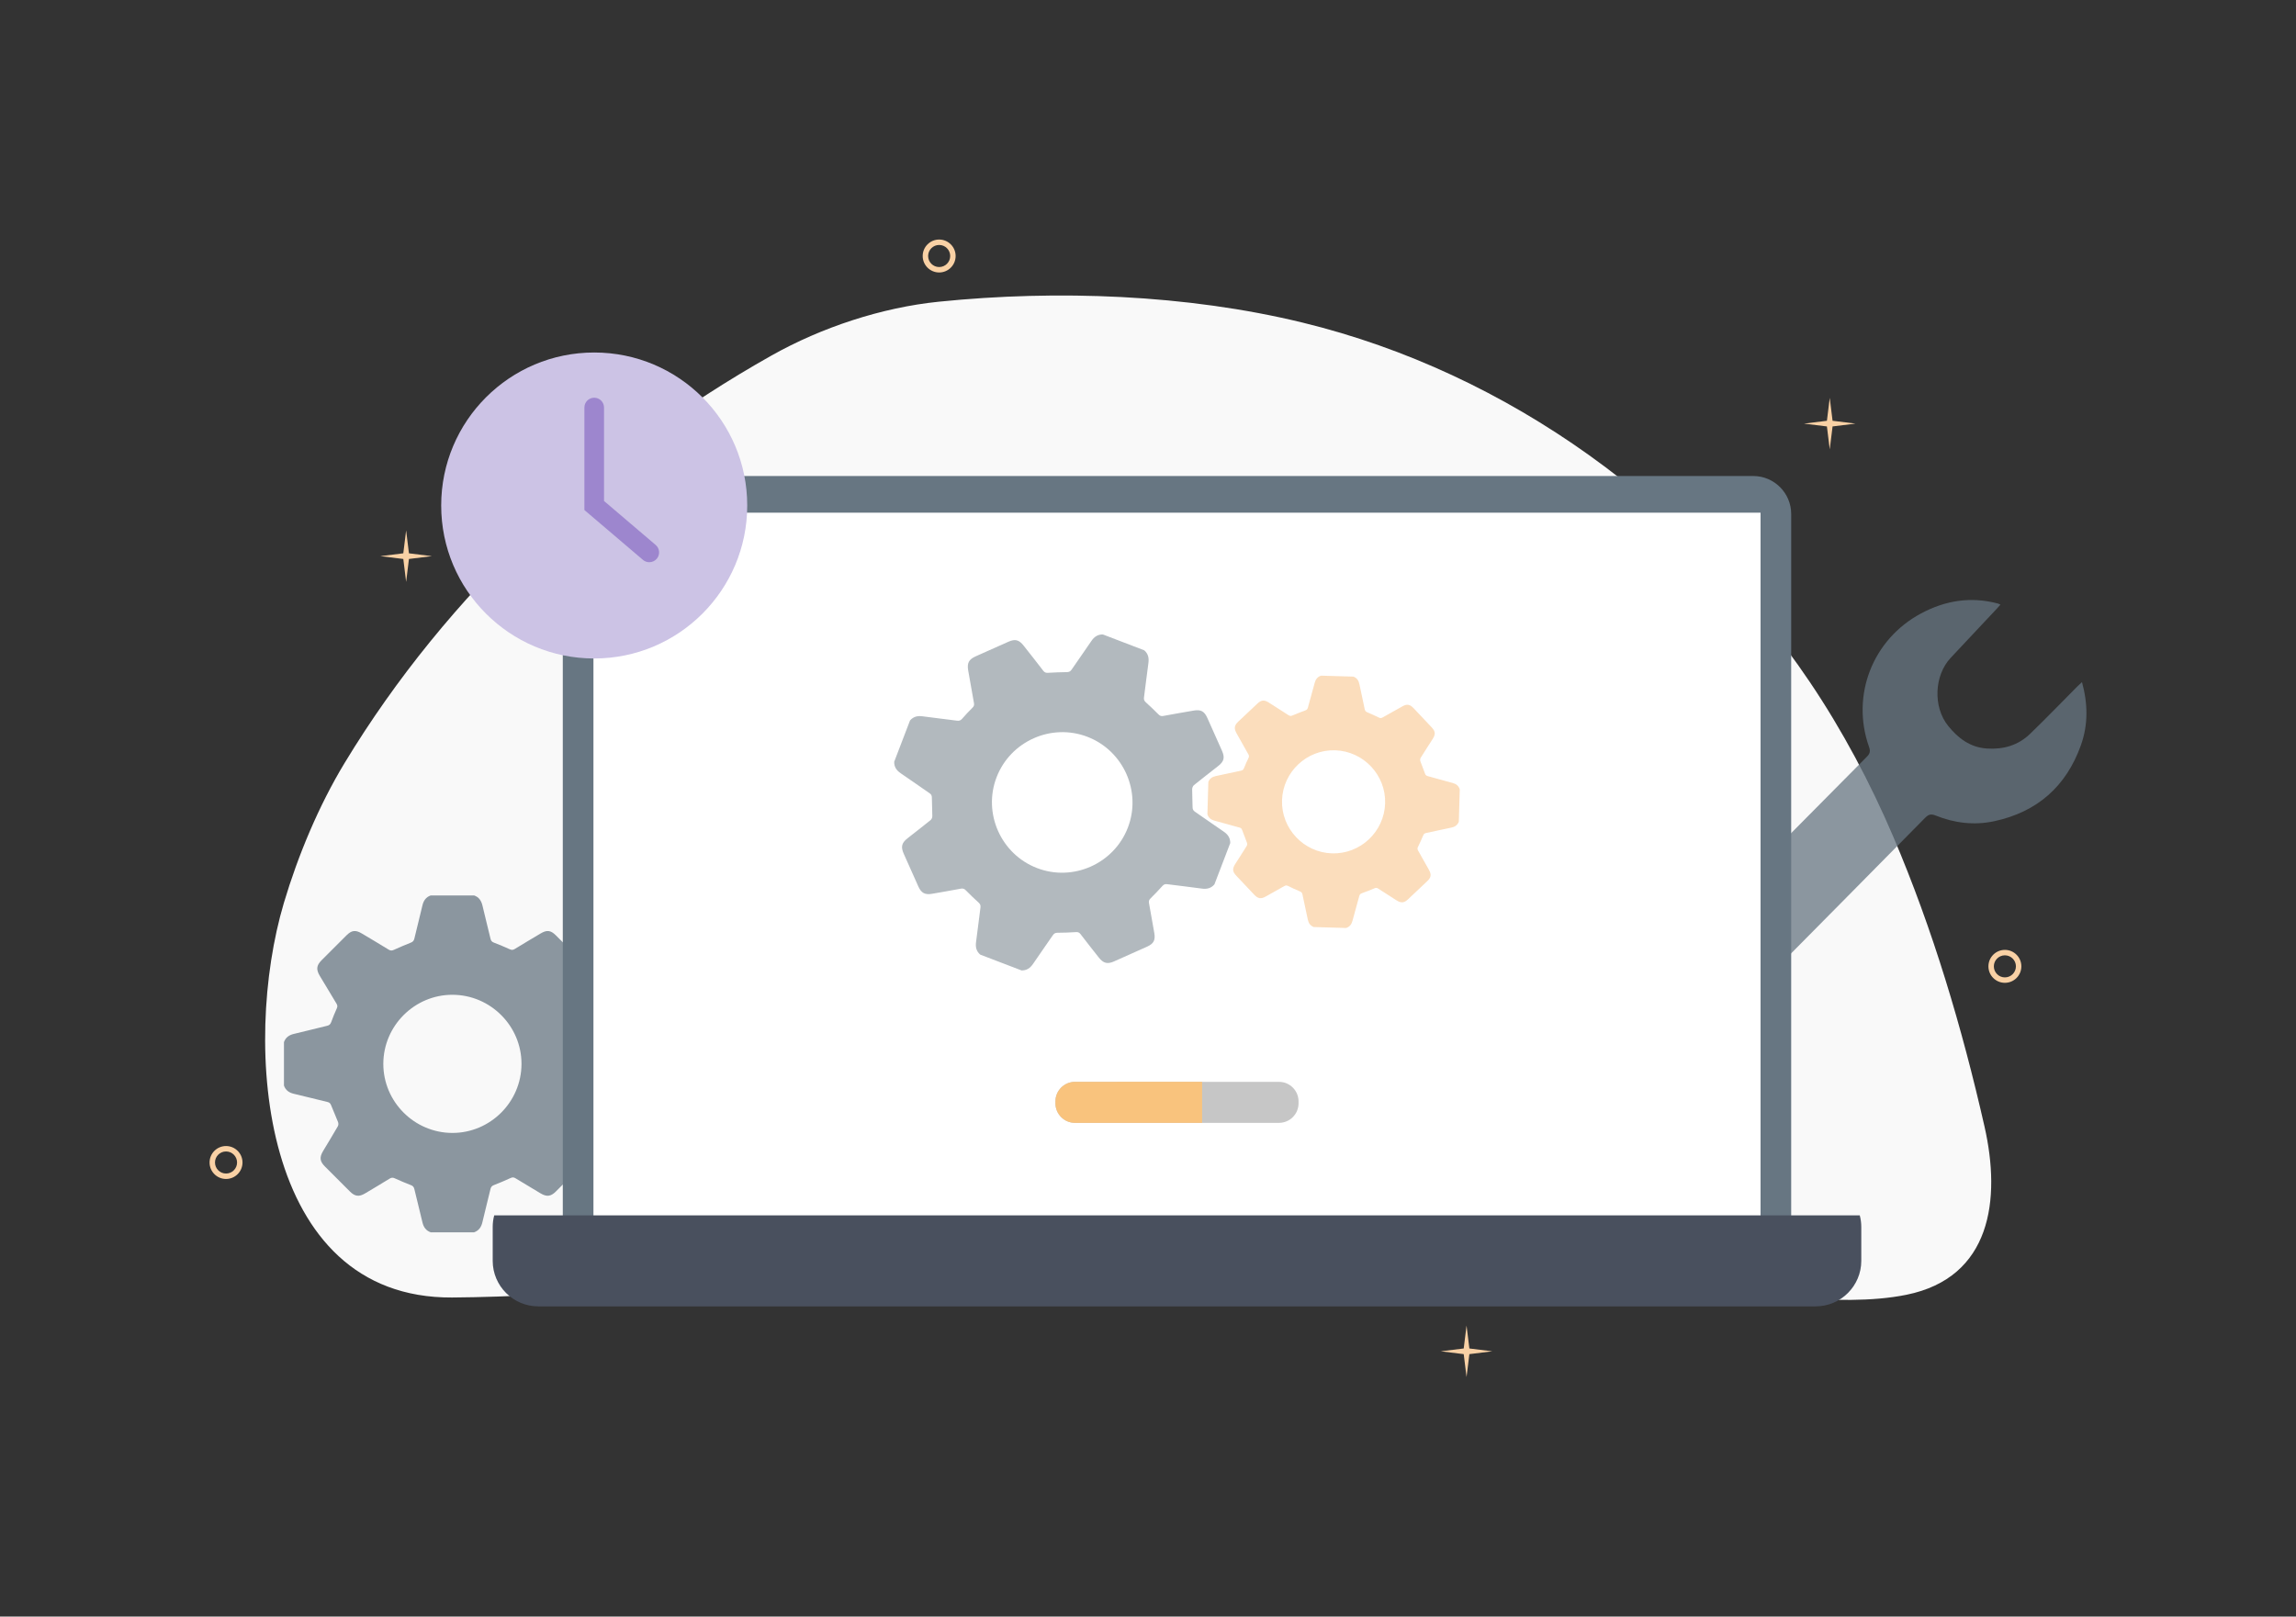
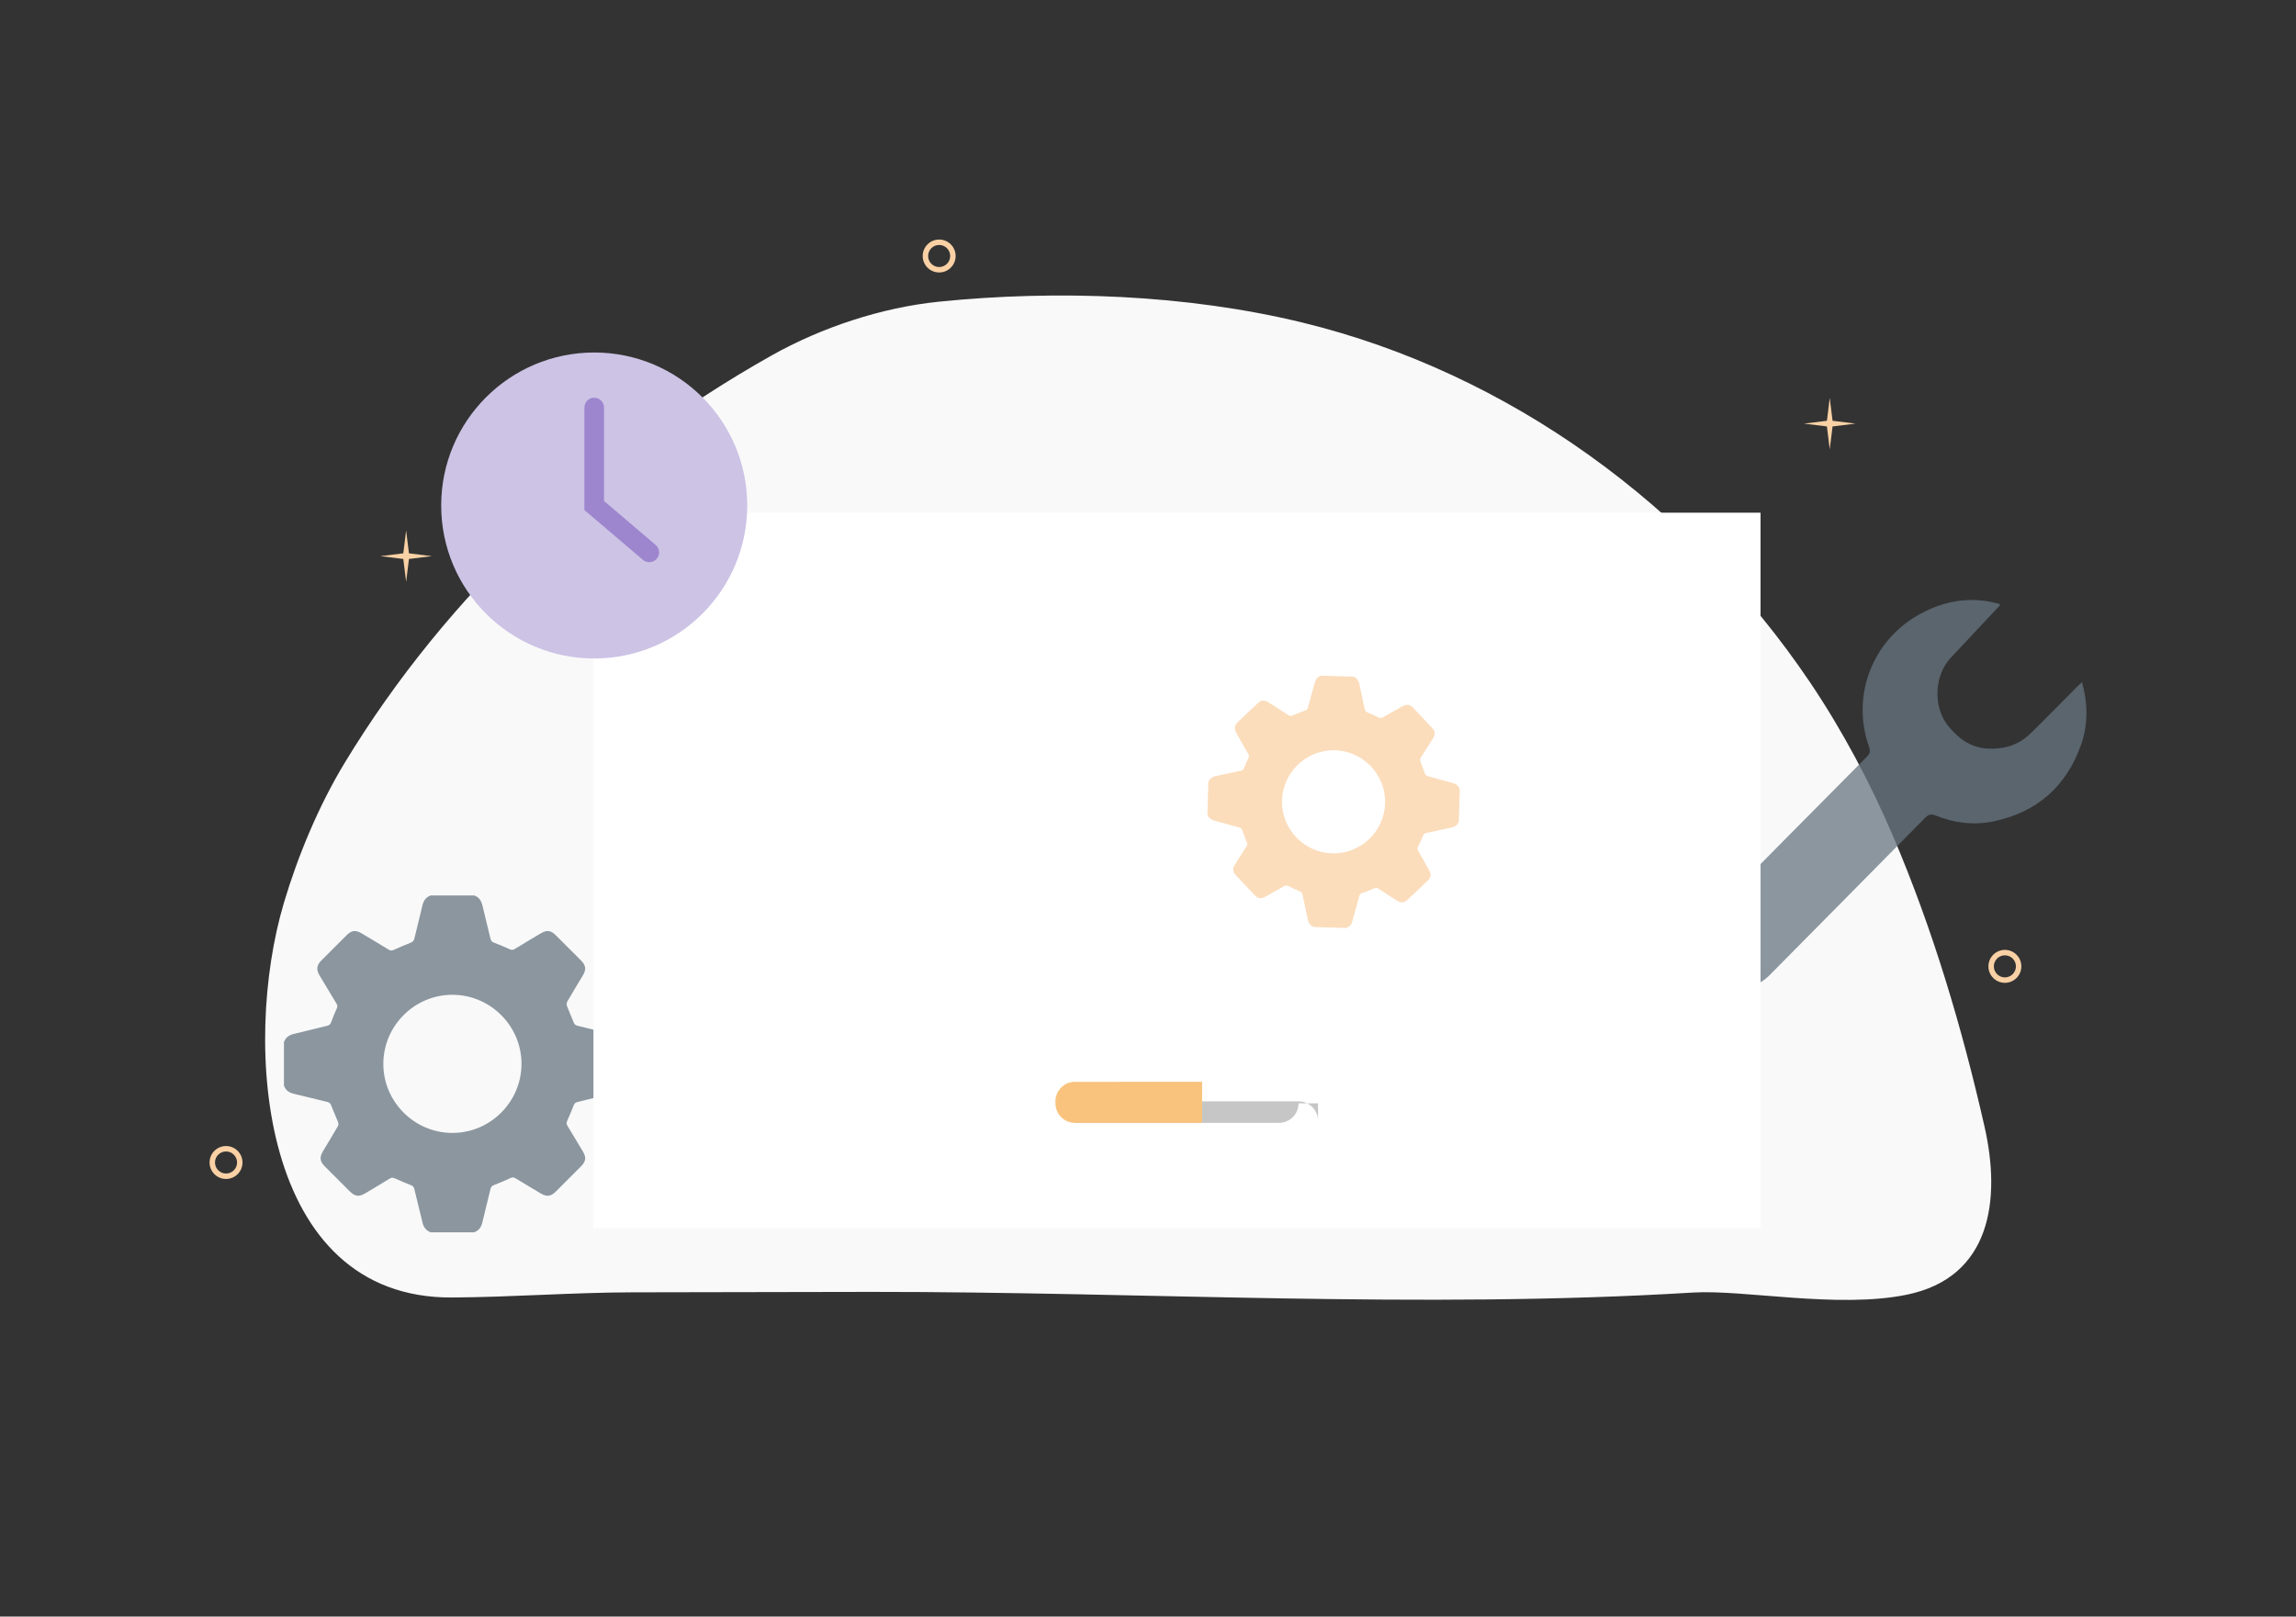
<svg xmlns="http://www.w3.org/2000/svg" version="1.1" id="Layer_1" x="0px" y="0px" width="568px" height="400px" viewBox="0 0 568 400" enable-background="new 0 0 568 400" xml:space="preserve">
  <rect x="0" y="0" width="568" height="400" fill="#333333" stroke="none" />
  <g>
    <path fill="#F9F9F9" d="M471.639,320.367c-17.063,3.468-40.237-1.315-52.814-0.547c-67.444,4.115-135.955-0.214-203.521-0.164   c-19.601,0.014-39.204,0.059-58.806,0.108c-14.897,0.034-29.766,1.194-44.66,1.28c-47.627,0.272-52.013-62.623-41.618-97.609   c3.495-11.763,8.65-24.102,15.012-34.616c25.413-42.005,62.941-76.834,105.642-100.858C203.243,81,218.091,76.09,232.264,74.649   c29.275-2.975,61.316-1.805,89.946,5.164c51.139,12.451,96.203,45.455,125.531,88.965c8.027,11.912,14.959,24.96,20.598,38.173   c9.841,23.062,17.048,47.335,22.597,71.768C495.054,296.846,492.587,316.109,471.639,320.367z" />
    <polygon fill="#F9D1A5" points="453.354,104.115 459.027,104.815 453.354,105.515 452.653,111.188 451.955,105.515 446.28,104.815    451.955,104.115 452.653,98.44  " />
-     <polygon fill="#F9D1A5" points="363.503,333.657 369.178,334.358 363.503,335.057 362.804,340.73 362.104,335.057 356.431,334.358    362.104,333.657 362.804,327.983  " />
    <polygon fill="#F9D1A5" points="101.169,136.908 106.844,137.608 101.169,138.307 100.471,143.981 99.771,138.307 94.097,137.608    99.77,136.908 100.471,131.233  " />
    <path fill="#F9D1A5" d="M495.982,243.183c-2.246,0-4.073-1.827-4.073-4.074s1.827-4.077,4.073-4.077   c2.248,0,4.075,1.83,4.075,4.077S498.23,243.183,495.982,243.183z M495.982,236.378c-1.505,0-2.73,1.223-2.73,2.73   c0,1.506,1.226,2.732,2.73,2.732c1.507,0,2.731-1.227,2.731-2.732C498.714,237.601,497.489,236.378,495.982,236.378z" />
    <path fill="#F9D1A5" d="M232.337,67.42c-2.247,0-4.075-1.827-4.075-4.076c0-2.247,1.828-4.074,4.075-4.074s4.074,1.827,4.074,4.074   C236.411,65.593,234.584,67.42,232.337,67.42z M232.337,60.613c-1.506,0-2.731,1.225-2.731,2.73c0,1.508,1.226,2.732,2.731,2.732   c1.505,0,2.731-1.225,2.731-2.732C235.068,61.838,233.842,60.613,232.337,60.613z" />
    <path fill="#F9D1A5" d="M55.916,291.716c-2.246,0-4.073-1.829-4.073-4.076s1.827-4.074,4.073-4.074   c2.247,0,4.076,1.827,4.076,4.074S58.163,291.716,55.916,291.716z M55.916,284.909c-1.505,0-2.73,1.225-2.73,2.73   c0,1.508,1.226,2.732,2.73,2.732c1.507,0,2.731-1.225,2.731-2.732C58.647,286.134,57.423,284.909,55.916,284.909z" />
    <path opacity="0.75" fill-rule="evenodd" clip-rule="evenodd" fill="#677682" d="M494.886,149.608   c-0.433,0.478-0.751,0.845-1.083,1.196c-3.739,3.988-7.477,7.975-11.222,11.962c-4.091,4.356-4.422,12.155-0.623,16.854   c2.463,3.045,5.408,5.302,9.554,5.587c4.108,0.278,7.755-0.78,10.712-3.637c3.963-3.826,7.786-7.798,11.673-11.707   c0.334-0.336,0.69-0.651,1.159-1.092c1.48,5.375,1.54,10.56-0.265,15.618c-3.646,10.212-10.841,16.537-21.458,18.81   c-4.944,1.061-9.824,0.467-14.494-1.416c-1.188-0.478-1.792-0.235-2.615,0.599c-12.801,12.991-25.63,25.952-38.461,38.913   c-5.883,5.945-15.549,3.555-17.933-4.449c-0.916-3.077-0.296-5.937,1.567-8.514c0.575-0.793,1.265-1.512,1.957-2.21   c12.818-12.974,25.637-25.945,38.49-38.885c0.774-0.779,0.899-1.396,0.532-2.426c-4.532-12.771,0.899-26.631,12.869-33.03   c6.058-3.241,12.386-4.232,19.077-2.43C494.443,149.386,494.554,149.457,494.886,149.608z" />
    <path opacity="0.75" fill-rule="evenodd" clip-rule="evenodd" fill="#677682" d="M106.549,221.561c3.582,0,7.162,0,10.745,0   c1.226,0.422,1.793,1.344,2.077,2.564c0.628,2.717,1.329,5.417,1.972,8.131c0.117,0.498,0.326,0.778,0.819,0.967   c1.339,0.513,2.659,1.076,3.967,1.664c0.444,0.196,0.773,0.194,1.196-0.066c2.125-1.303,4.271-2.572,6.412-3.849   c1.55-0.926,2.502-0.81,3.772,0.457c2.056,2.048,4.106,4.101,6.157,6.155c1.307,1.31,1.428,2.26,0.485,3.839   c-1.28,2.137-2.583,4.263-3.828,6.42c-0.166,0.289-0.178,0.776-0.056,1.095c0.516,1.366,1.138,2.691,1.662,4.054   c0.19,0.493,0.469,0.702,0.967,0.821c2.74,0.651,5.463,1.366,8.207,2.001c1.201,0.279,2.071,0.867,2.492,2.047   c0,3.583,0,7.164,0,10.744c-0.421,1.183-1.291,1.772-2.492,2.049c-2.743,0.635-5.467,1.35-8.207,2.003   c-0.498,0.117-0.778,0.326-0.967,0.822c-0.5,1.313-1.047,2.609-1.629,3.888c-0.204,0.451-0.177,0.774,0.078,1.19   c1.288,2.102,2.549,4.22,3.813,6.338c0.889,1.495,0.767,2.465-0.471,3.708c-2.063,2.079-4.135,4.15-6.21,6.217   c-1.244,1.244-2.265,1.36-3.789,0.451c-2.069-1.235-4.143-2.469-6.198-3.732c-0.415-0.256-0.733-0.274-1.184-0.069   c-1.375,0.631-2.771,1.223-4.182,1.773c-0.489,0.192-0.701,0.467-0.821,0.969c-0.648,2.739-1.363,5.464-1.997,8.207   c-0.278,1.202-0.867,2.068-2.047,2.492c-3.583,0-7.163,0-10.745,0c-1.181-0.424-1.771-1.288-2.048-2.49   c-0.633-2.743-1.352-5.462-1.993-8.202c-0.128-0.552-0.39-0.806-0.896-1c-1.336-0.515-2.659-1.069-3.96-1.667   c-0.476-0.22-0.819-0.191-1.26,0.079c-2.005,1.237-4.031,2.44-6.054,3.646c-1.521,0.905-2.529,0.78-3.781-0.471   c-2.056-2.047-4.105-4.098-6.153-6.152c-1.293-1.294-1.416-2.273-0.48-3.841c1.223-2.044,2.467-4.078,3.657-6.142   c0.153-0.264,0.171-0.717,0.057-1.008c-0.545-1.411-1.176-2.79-1.728-4.197c-0.179-0.452-0.412-0.687-0.894-0.797   c-2.766-0.657-5.515-1.376-8.282-2.016c-1.201-0.276-2.067-0.866-2.488-2.049c0-3.58,0-7.161,0-10.744   c0.421-1.178,1.289-1.768,2.488-2.047c2.742-0.635,5.465-1.355,8.204-2.001c0.546-0.127,0.809-0.385,0.995-0.899   c0.416-1.143,0.872-2.271,1.376-3.378c0.206-0.448,0.199-0.772-0.055-1.188c-1.397-2.29-2.769-4.595-4.145-6.895   c-0.939-1.571-0.824-2.577,0.447-3.854c2.047-2.053,4.098-4.105,6.153-6.151c1.297-1.295,2.25-1.403,3.841-0.449   c2.208,1.319,4.424,2.629,6.613,3.979c0.456,0.282,0.804,0.266,1.269,0.053c1.378-0.624,2.769-1.223,4.177-1.777   c0.504-0.197,0.769-0.447,0.897-0.998c0.642-2.741,1.36-5.463,1.993-8.204C104.778,222.848,105.368,221.98,106.549,221.561z    M111.899,280.324c9.389,0.019,17.094-7.668,17.112-17.07c0.02-9.386-7.667-17.091-17.069-17.111   c-9.389-0.019-17.094,7.666-17.112,17.07C94.812,272.6,102.497,280.306,111.899,280.324z" />
-     <path fill="#677682" d="M443.116,303.493c0,5.16-4.219,9.38-9.378,9.38H148.604c-5.158,0-9.377-4.22-9.377-9.38v-176.33   c0-5.16,4.219-9.382,9.377-9.382h285.134c5.159,0,9.378,4.222,9.378,9.382V303.493z" />
    <rect x="146.811" y="126.857" fill="#FFFFFF" width="288.722" height="176.938" />
-     <path fill="#49505E" d="M460.457,303.581v8.399c0,6.192-5.068,11.258-11.26,11.258H133.148c-6.192,0-11.26-5.065-11.26-11.258   v-8.399c0-0.985,0.13-1.952,0.375-2.861h337.817C460.325,301.629,460.457,302.596,460.457,303.581z" />
    <g>
-       <path fill="#C6C6C6" d="M321.242,273.009c0,2.651-2.17,4.82-4.82,4.82h-50.496c-2.651,0-4.821-2.169-4.821-4.82v-0.504    c0-2.65,2.17-4.819,4.821-4.819h50.496c2.65,0,4.82,2.169,4.82,4.819V273.009z" />
+       <path fill="#C6C6C6" d="M321.242,273.009c0,2.651-2.17,4.82-4.82,4.82h-50.496v-0.504    c0-2.65,2.17-4.819,4.821-4.819h50.496c2.65,0,4.82,2.169,4.82,4.819V273.009z" />
      <path fill="#F9C37D" d="M297.387,267.679v10.154h-31.464c-2.645,0-4.822-2.177-4.822-4.824v-0.506    c0-2.646,2.178-4.824,4.822-4.824H297.387z" />
    </g>
    <circle fill="#CCC3E5" cx="146.999" cy="125.075" r="37.855" />
    <path fill="#9D86CE" d="M160.627,139.11c-0.557,0-1.116-0.19-1.573-0.58l-14.481-12.334v-25.365c0-1.339,1.087-2.425,2.426-2.425   c1.341,0,2.428,1.086,2.428,2.425v23.124l12.775,10.882c1.02,0.868,1.144,2.4,0.273,3.421   C161.995,138.819,161.313,139.11,160.627,139.11z" />
    <g>
-       <path opacity="0.75" fill-rule="evenodd" clip-rule="evenodd" fill="#98A1A8" d="M272.845,156.987    c3.402,1.305,6.807,2.607,10.211,3.911c1.01,0.85,1.216,1.932,1.04,3.195c-0.392,2.811-0.706,5.629-1.084,8.443    c-0.07,0.515,0.025,0.859,0.426,1.218c1.086,0.973,2.136,1.991,3.164,3.023c0.351,0.351,0.666,0.467,1.163,0.375    c2.491-0.466,4.993-0.892,7.493-1.326c1.809-0.313,2.672,0.142,3.419,1.808c1.209,2.695,2.41,5.394,3.611,8.091    c0.766,1.724,0.533,2.67-0.938,3.827c-1.993,1.563-4.004,3.111-5.976,4.709c-0.261,0.214-0.45,0.672-0.45,1.019    c-0.007,1.485,0.101,2.971,0.104,4.458c0.003,0.538,0.189,0.84,0.622,1.133c2.364,1.613,4.693,3.287,7.068,4.89    c1.041,0.702,1.655,1.575,1.625,2.852c-1.305,3.406-2.608,6.809-3.911,10.212c-0.83,0.973-1.872,1.213-3.115,1.04    c-2.837-0.396-5.686-0.708-8.528-1.083c-0.515-0.072-0.857,0.026-1.218,0.428c-0.951,1.065-1.945,2.1-2.963,3.104    c-0.357,0.353-0.45,0.67-0.359,1.157c0.46,2.467,0.886,4.939,1.316,7.414c0.301,1.743-0.168,2.62-1.797,3.351    c-2.719,1.226-5.44,2.442-8.167,3.648c-1.635,0.729-2.645,0.47-3.764-0.952c-1.519-1.928-3.04-3.852-4.53-5.8    c-0.303-0.396-0.601-0.53-1.101-0.499c-1.537,0.101-3.081,0.155-4.621,0.163c-0.536,0.007-0.838,0.191-1.134,0.623    c-1.612,2.366-3.283,4.697-4.884,7.071c-0.702,1.041-1.577,1.651-2.854,1.625c-3.404-1.305-6.806-2.608-10.211-3.911    c-0.968-0.833-1.213-1.868-1.039-3.111c0.396-2.837,0.701-5.685,1.092-8.523c0.077-0.57-0.08-0.904-0.488-1.274    c-1.083-0.978-2.14-1.983-3.157-3.026c-0.373-0.383-0.71-0.479-1.225-0.383c-2.357,0.444-4.721,0.853-7.082,1.262    c-1.775,0.306-2.688-0.178-3.423-1.825c-1.206-2.693-2.409-5.388-3.609-8.085c-0.755-1.7-0.516-2.676,0.943-3.824    c1.906-1.5,3.826-2.979,5.712-4.505c0.239-0.197,0.42-0.621,0.42-0.938c-0.005-1.539-0.104-3.081-0.114-4.619    c-0.006-0.494-0.143-0.801-0.561-1.082c-2.388-1.631-4.739-3.314-7.135-4.931c-1.043-0.7-1.652-1.577-1.623-2.852    c1.305-3.404,2.607-6.808,3.912-10.212c0.83-0.967,1.868-1.211,3.111-1.036c2.835,0.391,5.687,0.698,8.525,1.079    c0.563,0.078,0.906-0.069,1.272-0.491c0.813-0.935,1.656-1.842,2.54-2.711c0.358-0.35,0.468-0.659,0.376-1.148    c-0.491-2.684-0.956-5.374-1.428-8.062c-0.321-1.835,0.154-2.749,1.827-3.499c2.693-1.206,5.392-2.411,8.087-3.607    c1.703-0.758,2.651-0.514,3.815,0.972c1.617,2.059,3.248,4.109,4.837,6.19c0.329,0.435,0.666,0.545,1.186,0.512    c1.538-0.092,3.078-0.155,4.616-0.17c0.552-0.004,0.893-0.146,1.217-0.622c1.607-2.371,3.283-4.695,4.881-7.072    C270.694,157.567,271.568,156.957,272.845,156.987z M256.538,214.784c8.918,3.436,19.037-1.063,22.479-9.995    c3.435-8.913-1.065-19.034-9.996-22.476c-8.913-3.436-19.035,1.063-22.477,9.994C243.109,201.221,247.609,211.345,256.538,214.784    z" />
      <path opacity="0.75" fill-rule="evenodd" clip-rule="evenodd" fill="#F9D1A5" d="M326.809,167.183    c2.672,0.078,5.343,0.158,8.018,0.235c0.905,0.343,1.309,1.043,1.493,1.961c0.41,2.04,0.878,4.068,1.296,6.108    c0.076,0.375,0.226,0.588,0.59,0.739c0.988,0.412,1.959,0.861,2.923,1.326c0.329,0.159,0.574,0.164,0.896-0.022    c1.612-0.925,3.24-1.825,4.867-2.731c1.176-0.657,1.886-0.549,2.805,0.422c1.491,1.574,2.975,3.151,4.46,4.727    c0.948,1.006,1.017,1.719,0.281,2.876c-1.004,1.565-2.021,3.124-2.996,4.708c-0.128,0.211-0.149,0.575-0.065,0.816    c0.354,1.029,0.788,2.032,1.152,3.061c0.131,0.371,0.334,0.535,0.702,0.636c2.03,0.545,4.049,1.137,6.081,1.669    c0.889,0.233,1.528,0.692,1.815,1.582c-0.077,2.673-0.157,5.347-0.233,8.018c-0.342,0.875-1.001,1.295-1.904,1.475    c-2.061,0.414-4.109,0.888-6.167,1.317c-0.375,0.076-0.587,0.226-0.739,0.592c-0.401,0.97-0.838,1.922-1.299,2.866    c-0.163,0.33-0.152,0.573,0.031,0.887c0.915,1.598,1.811,3.206,2.704,4.814c0.633,1.137,0.521,1.855-0.429,2.755    c-1.584,1.508-3.176,3.01-4.77,4.505c-0.955,0.903-1.719,0.967-2.836,0.254c-1.521-0.967-3.041-1.932-4.546-2.917    c-0.303-0.203-0.541-0.222-0.883-0.078c-1.038,0.44-2.093,0.853-3.159,1.233c-0.368,0.131-0.531,0.334-0.632,0.705    c-0.544,2.029-1.137,4.048-1.668,6.078c-0.233,0.893-0.693,1.527-1.583,1.816c-2.673-0.078-5.345-0.155-8.019-0.233    c-0.87-0.342-1.293-1-1.472-1.903c-0.414-2.059-0.893-4.104-1.313-6.164c-0.081-0.413-0.272-0.608-0.646-0.764    c-0.984-0.414-1.959-0.856-2.918-1.332c-0.351-0.174-0.604-0.157-0.94,0.033c-1.523,0.879-3.064,1.733-4.597,2.59    c-1.155,0.641-1.904,0.528-2.812-0.437c-1.489-1.567-2.976-3.145-4.459-4.722c-0.938-0.994-1.009-1.728-0.275-2.877    c0.959-1.499,1.93-2.988,2.863-4.502c0.121-0.195,0.143-0.533,0.064-0.752c-0.375-1.063-0.815-2.108-1.2-3.169    c-0.122-0.345-0.29-0.522-0.649-0.614c-2.049-0.552-4.083-1.147-6.135-1.687c-0.891-0.229-1.522-0.69-1.813-1.581    c0.077-2.672,0.156-5.347,0.233-8.019c0.341-0.87,1.001-1.29,1.902-1.471c2.06-0.416,4.105-0.896,6.166-1.317    c0.408-0.084,0.611-0.27,0.763-0.649c0.332-0.844,0.697-1.675,1.1-2.488c0.163-0.332,0.163-0.574-0.016-0.892    c-0.995-1.739-1.968-3.486-2.943-5.233c-0.666-1.194-0.558-1.942,0.415-2.866c1.573-1.487,3.15-2.975,4.729-4.457    c0.995-0.938,1.709-0.998,2.876-0.255c1.617,1.037,3.243,2.06,4.849,3.114c0.331,0.223,0.592,0.217,0.945,0.071    c1.041-0.44,2.093-0.854,3.154-1.239c0.381-0.133,0.583-0.315,0.692-0.723c0.537-2.032,1.132-4.048,1.667-6.08    C325.458,168.106,325.918,167.474,326.809,167.183z M329.522,211.152c7.007,0.217,12.922-5.351,13.141-12.365    c0.218-7.006-5.351-12.924-12.363-13.141c-7.007-0.22-12.927,5.349-13.142,12.364    C316.939,205.017,322.509,210.936,329.522,211.152z" />
    </g>
  </g>
</svg>